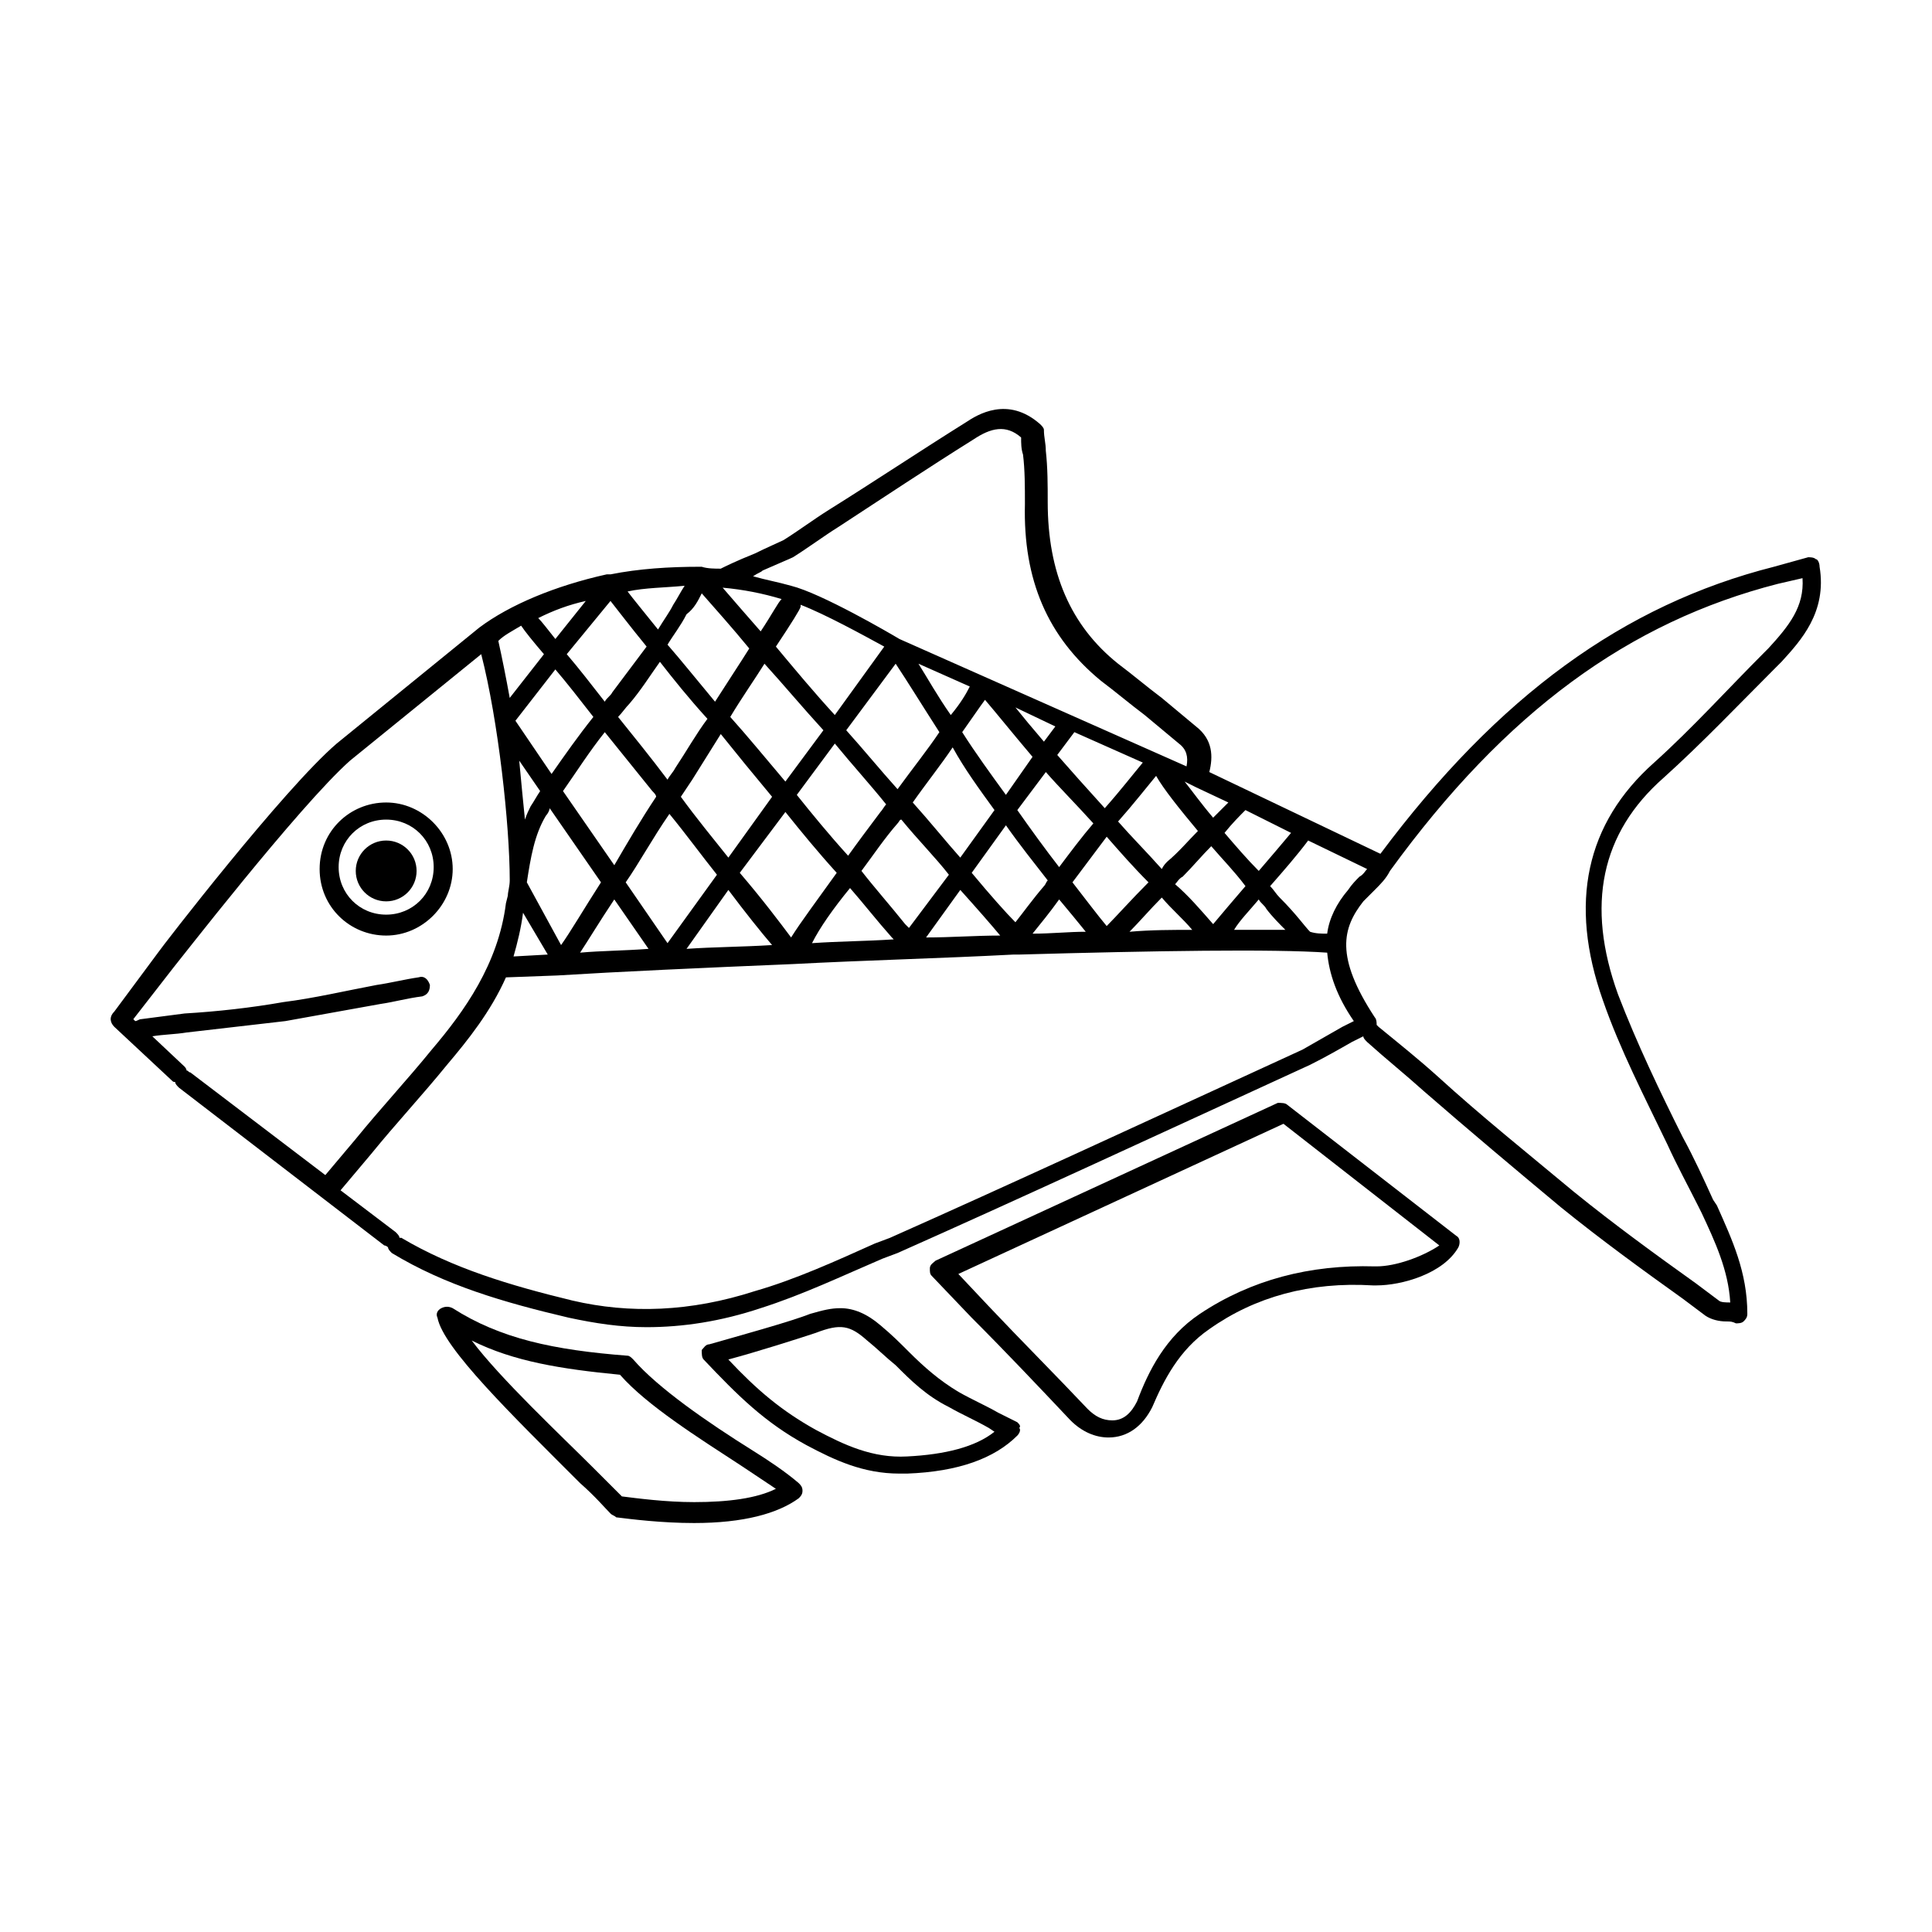
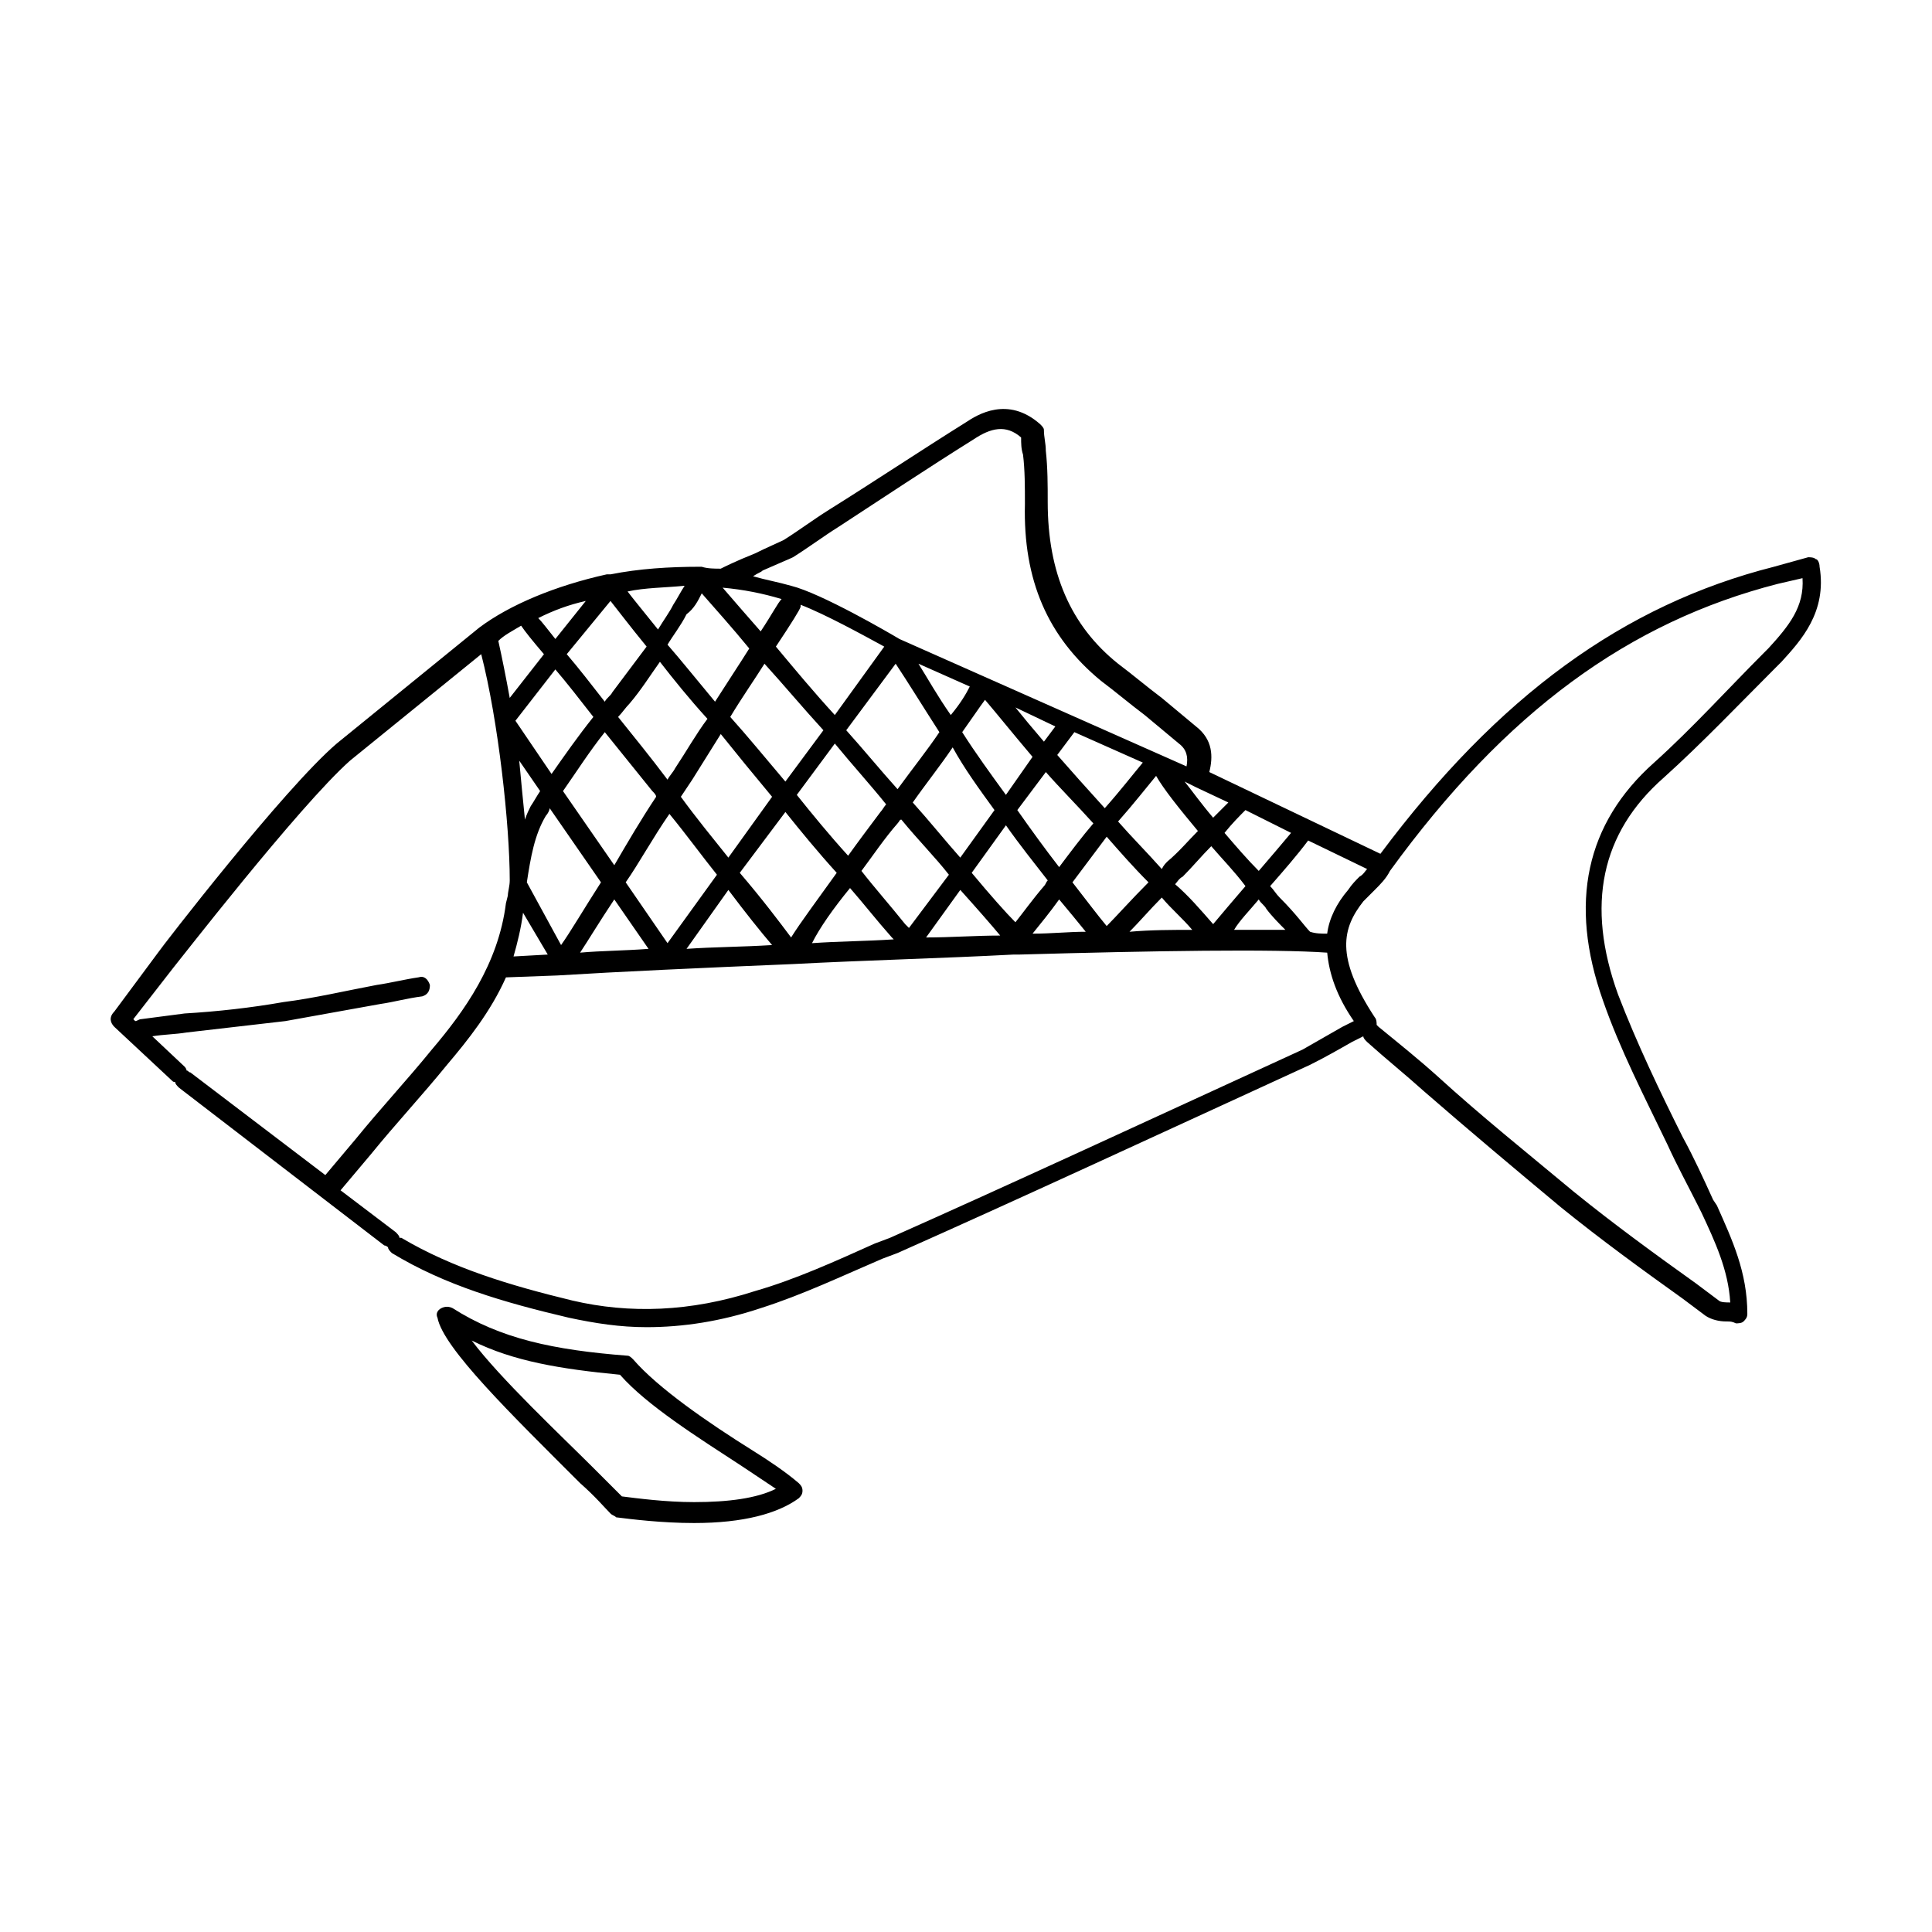
<svg xmlns="http://www.w3.org/2000/svg" fill="#000000" width="800px" height="800px" version="1.1" viewBox="144 144 512 512">
  <g>
    <path d="m625.2 292.18c-0.504-0.504-1.512-0.504-2.016-0.504l-9.07 2.519c-39.801 10.078-73.051 34.258-104.29 76.074l-45.344-21.664c1.008-4.031 1.008-8.566-3.527-12.09-3.023-2.519-6.047-5.039-9.07-7.559-4.031-3.023-7.559-6.047-11.586-9.07-12.594-10.078-18.641-24.184-18.641-42.824 0-4.535 0-9.07-0.504-13.602 0-2.016-0.504-3.527-0.504-5.543 0-0.504-0.504-1.008-1.008-1.512-8.562-7.555-16.625-2.516-19.645-0.5-12.09 7.559-24.184 15.617-36.273 23.176-4.031 2.519-8.062 5.543-12.09 8.062-1.008 0.504-4.535 2.016-7.559 3.527-5.039 2.016-8.062 3.527-9.07 4.031-1.512 0-3.527 0-5.039-0.504h-0.504c-8.062 0-16.121 0.504-23.68 2.016h-1.008c-13.602 3.023-25.695 8.062-33.754 14.105l-37.785 30.73c-14.105 12.09-46.352 53.906-47.359 55.418l-11.586 15.617c-1.512 1.512-1.008 3.023 0 4.031l15.113 14.105c0.504 0.504 0.504 0.504 1.008 0.504 0 0.504 0.504 1.008 1.008 1.512l54.41 41.816s0.504 0 1.008 0.504c0 0.504 0.504 1.008 1.008 1.512 14.105 8.566 29.727 13.098 46.855 17.129 7.055 1.512 13.602 2.519 20.656 2.519 9.574 0 19.648-1.512 30.23-5.039 11.082-3.527 21.664-8.566 32.242-13.098l4.031-1.512c31.738-14.105 66.504-30.23 109.33-49.879 4.031-2.016 7.559-4.031 11.082-6.047 1.008-0.504 2.016-1.008 3.023-1.512 0 0.504 0.504 1.008 1.008 1.512 5.039 4.535 10.078 8.566 15.113 13.098 11.586 10.078 24.184 20.656 36.273 30.73 10.578 8.566 21.664 16.625 32.242 24.184l6.047 4.535c1.512 1.008 3.527 1.512 5.543 1.512 1.008 0 1.512 0 2.519 0.504 0.504 0 1.512 0 2.016-0.504 0.504-0.504 1.008-1.008 1.008-2.016 0-11.082-4.031-19.648-8.062-28.719l-1.008-1.512c-2.519-5.543-5.039-11.082-8.062-16.625-6.047-12.09-12.09-24.688-17.129-37.785-8.566-23.68-4.535-42.824 12.09-57.434 10.078-9.07 20.152-19.648 29.727-29.223l1.512-1.512c5.039-5.543 12.09-13.098 10.078-25.191 0-1-0.504-2.008-1.008-2.008zm-118.9 82.121c-0.504 0.504-1.008 1.512-2.016 2.016-1.008 1.008-2.016 2.016-3.023 3.527-3.023 3.527-5.039 7.559-5.543 11.586-1.512 0-3.023 0-4.535-0.504-1.512-1.512-3.527-4.535-8.062-9.07-1.008-1.008-1.512-2.016-2.519-3.023 3.527-4.031 7.055-8.062 10.078-12.09zm-69.523-16.121c-5.039-5.543-9.07-10.078-12.594-14.105l4.535-6.047 18.137 8.062c-2.523 3.019-6.047 7.555-10.078 12.09zm13.602-8.566c2.016 3.527 6.047 8.566 11.082 14.609-2.519 2.519-5.039 5.543-8.062 8.062-0.504 0.504-1.008 1.008-1.512 2.016-4.031-4.535-8.062-8.566-11.586-12.594 4.031-4.535 7.559-9.07 10.078-12.094zm-16.625 12.594c-3.023 3.527-6.047 7.559-9.07 11.586-3.527-4.535-7.559-10.078-11.082-15.113l7.559-10.078c3.523 4.035 8.059 8.57 12.594 13.605zm-13.098-21.66c-3.023-3.527-5.543-6.551-7.559-9.07l10.578 5.039zm-3.023 4.027-7.055 10.078c-4.031-5.543-8.062-11.082-11.586-16.625 2.519-3.527 4.535-6.551 6.047-8.566 3.019 3.527 7.051 8.566 12.594 15.113zm-10.078 14.109-9.07 12.594c-4.031-4.535-8.062-9.574-12.594-14.609 3.527-5.039 7.559-10.078 10.578-14.609 3.027 5.539 7.055 11.082 11.086 16.625zm-11.586-25.191c-3.527-5.039-6.047-9.574-8.566-13.602l13.602 6.047c-1.004 2.012-2.516 4.531-5.035 7.555zm-3.023 4.535c-3.023 4.535-7.055 9.574-11.082 15.113-4.535-5.039-9.07-10.578-13.602-15.617l13.098-17.633c3.019 4.531 7.051 11.082 11.586 18.137zm-14.105 19.145c-0.504 0.504-1.008 1.512-1.512 2.016-3.023 4.031-6.047 8.062-8.566 11.586-5.039-5.543-9.574-11.082-13.602-16.121l10.078-13.602c4.531 5.539 9.57 11.082 13.602 16.121zm-13.605-23.68c-5.543-6.047-10.578-12.09-15.617-18.137 4.031-6.047 6.551-10.078 6.551-10.578v-0.504c6.551 2.519 16.625 8.062 22.168 11.082zm-3.023 4.031-10.078 13.602c-5.543-6.551-10.078-12.09-14.609-17.129 3.023-5.039 6.551-10.078 9.07-14.105 5.039 5.539 10.078 11.586 15.617 17.633zm-13.602 17.633-11.586 16.121c-4.031-5.039-8.566-10.578-12.594-16.121 1.008-1.512 2.016-3.023 3.023-4.535 2.519-4.031 5.039-8.062 7.559-12.09 4.027 5.035 8.559 10.578 13.598 16.625zm-25.695-7.559c-0.504 1.008-1.512 2.016-2.016 3.023-4.535-6.047-9.07-11.586-13.098-16.625 1.008-1.008 2.016-2.519 3.023-3.527 3.023-3.527 5.543-7.559 8.062-11.082 3.527 4.535 7.559 9.574 12.594 15.113-3.023 4.031-5.543 8.562-8.566 13.098zm-6.043 6.047c0.504 0.504 1.008 1.008 1.008 1.512-4.031 6.047-7.559 12.09-11.082 18.137l-13.602-19.648c3.527-5.039 7.055-10.578 11.082-15.617 4.027 5.035 8.562 10.578 12.594 15.617zm-26.703-4.535-9.574-14.105 10.578-13.602c3.023 3.527 6.551 8.062 10.078 12.594-4.027 5.039-7.555 10.074-11.082 15.113zm-3.023 4.535c-1.008 1.512-1.512 2.519-2.519 4.031-0.504 1.008-1.008 2.016-1.512 3.527-0.504-5.039-1.008-10.078-1.512-15.617zm-4.535 32.242 6.551 11.082-9.07 0.504c1.008-3.523 2.016-7.555 2.519-11.586zm1.008-8.059c0.504 0 0.504 0 0 0 1.008-6.551 2.016-12.594 5.039-17.633 0.504-0.504 1.008-1.512 1.008-2.016l13.602 19.648c-4.535 7.055-8.062 13.098-10.578 16.625zm23.176 4.531 9.07 13.098c-6.551 0.504-12.594 0.504-18.137 1.008 2.016-3.019 5.035-8.059 9.066-14.105zm3.023-4.531c3.527-5.039 7.055-11.586 11.586-18.137 4.535 5.543 8.566 11.082 12.594 16.121l-13.098 18.137zm27.207 2.016c4.535 6.047 8.566 11.082 11.586 14.609-8.062 0.504-15.617 0.504-22.672 1.008zm3.023-4.535 12.09-16.121c4.031 5.039 8.566 10.578 13.602 16.121-5.039 7.055-9.574 13.098-12.09 17.129-3.023-4.031-7.559-10.078-13.602-17.129zm29.219 4.031c3.527 4.031 7.055 8.566 11.082 13.098l0.504 0.504c-7.559 0.504-14.609 0.504-21.664 1.008 2.019-4.031 5.543-9.07 10.078-14.609zm3.023-4.535c3.023-4.031 6.047-8.566 9.574-12.594 0.504-0.504 0.504-1.008 1.008-1.008 4.535 5.543 9.07 10.078 12.594 14.609l-10.582 14.105-1.008-1.008c-4.027-5.039-8.059-9.57-11.586-14.105zm26.199 5.039c4.535 5.039 8.062 9.07 10.578 12.09-6.551 0-13.098 0.504-19.648 0.504zm3.023-4.535 9.07-12.594c3.527 5.039 7.559 10.078 11.082 14.609-0.504 0.504-0.504 1.008-1.008 1.512-3.023 3.527-5.543 7.055-7.559 9.574-2.519-2.523-6.551-7.055-11.586-13.102zm23.172 7.051c2.519 3.023 5.039 6.047 7.055 8.566-4.535 0-9.07 0.504-14.105 0.504 2.016-2.519 4.535-5.543 7.051-9.07zm3.527-4.531c3.023-4.031 6.047-8.062 9.07-12.09 3.527 4.031 7.055 8.062 11.082 12.09-4.535 4.535-8.566 9.07-11.082 11.586-2.519-3.023-5.543-7.055-9.07-11.586zm23.68 4.031c2.519 3.023 5.543 5.543 8.062 8.566-5.039 0-11.082 0-16.625 0.504 2.516-2.523 5.539-6.051 8.562-9.07zm3.527-3.527c0.504-0.504 1.008-1.512 2.016-2.016 2.519-2.519 5.039-5.543 7.559-8.062 3.023 3.527 6.047 6.551 9.07 10.578-3.023 3.527-6.047 7.055-8.566 10.078-3.527-4.031-6.551-7.555-10.078-10.578zm22.168 4.027c0.504 1.008 1.512 1.512 2.016 2.519 1.512 2.016 3.527 4.031 5.039 5.543h-13.602c1.508-2.519 4.027-5.039 6.547-8.062zm8.562-17.633c-2.519 3.023-5.543 6.551-8.566 10.078-3.023-3.023-6.047-6.551-9.07-10.078 2.016-2.519 4.031-4.535 5.543-6.047zm-25.188-12.09 8.566 4.031c-1.008 1.008-2.519 2.519-4.031 4.031-3.023-3.527-5.543-7.055-7.559-9.574zm-114.87-57.434c4.535-2.016 7.055-3.023 8.062-3.527 4.031-2.519 8.062-5.543 12.09-8.062 11.586-7.559 23.68-15.617 35.77-23.176 4.535-3.023 8.566-4.031 12.594-0.504 0 1.512 0 3.023 0.504 4.535 0.504 4.031 0.504 8.566 0.504 13.098-0.504 20.152 6.047 35.266 20.152 46.855 4.031 3.023 7.559 6.047 11.586 9.07 3.023 2.519 6.047 5.039 9.07 7.559 2.016 1.512 2.519 3.527 2.016 6.047l-76.074-33.754c-2.519-1.512-20.656-12.09-28.719-14.105-3.527-1.008-6.551-1.512-10.078-2.519 1.516-1.012 2.019-1.012 2.523-1.516zm5.039 7.555c-1.008 1.008-2.519 4.031-5.543 8.566-3.527-4.031-7.055-8.062-10.078-11.586 5.547 0.504 10.582 1.508 15.621 3.019zm-21.16-1.512c3.527 4.031 8.062 9.07 12.594 14.609-2.519 4.031-5.543 8.566-9.07 14.105-5.039-6.047-9.07-11.082-12.594-15.113 1.512-2.519 3.527-5.039 5.039-8.062 2.016-1.508 3.023-3.523 4.031-5.539zm-4.535-2.012c-1.008 1.512-2.016 3.527-3.023 5.039-1.008 2.016-2.519 4.031-4.031 6.551-4.031-5.039-6.551-8.062-8.062-10.078 4.539-1.008 10.082-1.008 15.117-1.512zm-19.648 4.027c2.016 2.519 5.039 6.551 9.574 12.09-3.023 4.031-6.047 8.062-9.07 12.09-0.504 1.008-1.512 1.512-2.016 2.519-3.527-4.535-7.055-9.07-10.078-12.594zm-6.547 0-8.062 10.078c-2.016-2.519-3.527-4.535-4.535-5.543 4.031-2.016 8.062-3.527 12.598-4.535zm-17.133 6.551c1.008 1.512 3.023 4.031 6.047 7.559l-9.07 11.586c-1.008-5.543-2.016-10.578-3.023-15.113 1.516-1.512 3.531-2.519 6.047-4.031zm-87.66 118.39c-0.504 0-0.504-0.504-1.008-0.504 0-0.504-0.504-1.008-0.504-1.008l-8.566-8.062c3.023-0.504 6.047-0.504 9.07-1.008 8.566-1.008 17.633-2.016 26.199-3.023 8.566-1.512 16.625-3.023 25.191-4.535 3.527-0.504 7.055-1.512 11.082-2.016 1.512-0.504 2.016-1.512 2.016-3.023-0.504-1.512-1.512-2.519-3.023-2.016-3.527 0.504-7.559 1.512-11.082 2.016-8.062 1.512-16.625 3.527-24.688 4.535-8.566 1.512-17.633 2.519-26.199 3.023-4.031 0.504-7.559 1.008-11.586 1.512-0.504 0-1.008 0.504-1.512 0.504l-0.504-0.504 10.578-13.602c0.504-0.504 33.25-42.824 46.855-54.914l34.762-28.215c4.535 17.633 7.559 45.344 7.559 59.953 0 1.512-0.504 3.023-0.504 4.031l-0.504 2.016c-2.016 16.121-11.082 28.719-19.648 38.793-6.551 8.062-13.602 15.617-20.152 23.68l-8.062 9.574zm305.31-12.09c-3.527 2.016-7.055 4.031-10.578 6.047-42.824 19.648-77.586 35.77-109.33 49.879l-4.031 1.512c-10.078 4.535-21.16 9.574-31.738 12.594-17.129 5.543-33.25 6.047-48.367 2.519-16.625-4.031-31.738-8.566-45.344-16.625h-0.504c0-0.504-0.504-1.008-1.008-1.512l-14.609-11.082 8.062-9.574c6.551-8.062 13.602-15.617 20.152-23.68 5.543-6.551 11.586-14.105 15.617-23.176l13.602-0.504c16.121-1.008 38.289-2.016 62.473-3.023 19.145-1.008 39.297-1.512 58.441-2.519h1.512c35.77-1.008 67.512-1.512 81.617-0.504 0.504 5.543 2.519 11.586 7.055 18.137-1.008 0.504-2.016 1.008-3.023 1.512zm112.85-100.26-1.008 1.008c-9.574 9.574-19.145 20.152-29.223 29.223-18.137 16.121-22.672 37.281-13.602 62.977 4.535 13.098 11.082 25.695 17.129 38.289 2.519 5.543 5.543 11.082 8.062 16.121l1.008 2.016c3.527 7.559 7.055 15.113 7.559 23.68-1.008 0-2.519 0-3.023-0.504l-6.047-4.535c-10.578-7.559-21.664-15.617-32.242-24.184-12.09-10.078-24.688-20.152-36.273-30.73-5.039-4.535-10.078-8.566-15.617-13.098l-0.504-0.504c0-0.504 0-1.512-0.504-2.016-10.578-16.121-8.566-23.68-3.023-30.73 1.008-1.008 2.016-2.016 3.023-3.023 1.512-1.512 3.023-3.023 4.031-5.039 30.73-42.32 63.48-66 102.78-76.074l6.551-1.512c0.5 7.551-3.531 12.59-9.074 18.637z" />
-     <path d="m485.14 436.78c-0.504-0.504-1.512-0.504-2.519-0.504l-90.688 41.816c-0.504 0.504-1.512 1.008-1.512 2.016 0 1.008 0 1.512 0.504 2.016l10.578 11.082c9.07 9.07 17.633 18.137 26.199 27.207 3.023 3.023 6.551 4.535 10.078 4.535 5.039 0 9.07-3.023 11.586-8.062 3.023-7.055 7.055-15.113 15.113-20.656 12.09-8.566 26.703-12.594 43.328-11.586h1.008c6.551 0 17.633-3.023 21.664-10.078 0.504-1.008 0.504-2.519-0.504-3.023zm23.68 42.824h-0.504c-17.129-0.504-32.746 3.527-46.352 12.594-9.07 6.047-13.602 15.113-16.625 23.176-1.512 3.023-3.527 5.039-6.551 5.039-2.519 0-4.535-1.008-6.551-3.023-8.566-9.07-17.633-18.137-26.199-27.207l-8.062-8.566 86.152-39.801 41.312 32.242c-4.527 3.027-11.582 5.547-16.621 5.547z" />
-     <path d="m413.6 520.91-5.039-2.519c-3.527-2.016-7.055-3.527-10.578-5.543-5.039-3.023-9.07-6.551-13.098-10.578-2.519-2.519-4.535-4.535-7.559-7.055-3.527-3.023-7.055-4.535-10.578-4.535-2.519 0-4.535 0.504-8.062 1.512-5.039 2.016-19.648 6.047-26.703 8.062-1.008 0-1.512 1.008-2.016 1.512 0 1.008 0 2.016 0.504 2.519 9.07 9.574 16.121 16.625 27.207 22.672 7.559 4.031 15.113 7.559 24.688 7.559h2.016c13.602-0.504 23.176-4.031 29.223-10.078 0.504-0.504 1.008-1.512 0.504-2.016 0.5-0.504-0.004-1.008-0.508-1.512zm-29.223 9.066c-9.07 0.504-16.625-3.023-24.184-7.055-9.07-5.039-15.617-10.578-23.176-18.641 7.559-2.016 18.641-5.543 23.176-7.055 6.551-2.519 9.07-2.016 13.602 2.016 2.519 2.016 5.039 4.535 7.559 6.551 4.031 4.031 8.062 8.062 14.105 11.082 3.527 2.016 7.055 3.527 10.578 5.543l1.512 1.008c-5.035 4.031-13.094 6.047-23.172 6.551z" />
    <path d="m343.57 528.47c-12.09-7.559-25.191-16.625-31.738-24.184-0.504-0.504-1.008-1.008-1.512-1.008-19.648-1.512-33.754-4.535-46.352-12.594-1.008-0.504-2.016-0.504-3.023 0-1.008 0.504-1.512 1.512-1.008 2.519 1.512 8.062 19.648 25.695 37.785 43.832 4.031 3.527 6.551 6.551 8.062 8.062 0.504 0.504 1.008 0.504 1.512 1.008 4.031 0.504 12.09 1.512 20.656 1.512 13.098 0 22.168-2.519 27.711-6.551 0.504-0.504 1.008-1.008 1.008-2.016 0-1.008-0.504-1.512-1.008-2.016-3.527-3.023-8.062-6.047-12.094-8.566zm-15.617 13.605c-7.559 0-15.113-1.008-19.145-1.512l-7.559-7.559c-8.566-8.566-24.688-23.68-32.242-33.754 11.082 5.543 23.68 7.559 39.297 9.07 7.055 8.062 20.656 16.625 32.242 24.184 3.023 2.016 6.047 4.031 9.07 6.047-5.039 2.516-12.594 3.523-21.664 3.523z" />
-     <path d="m263.97 374.3c0-9.574-8.062-17.633-17.633-17.633-9.57 0-17.633 7.555-17.633 17.633 0 10.078 8.062 17.633 17.633 17.633 9.574 0 17.633-8.062 17.633-17.633zm-17.633 12.09c-7.055 0-12.594-5.543-12.594-12.594 0-7.055 5.543-12.594 12.594-12.594 7.055 0 12.594 5.543 12.594 12.594 0.004 7.055-5.539 12.594-12.594 12.594z" />
-     <path d="m254.4 374.81c0 4.453-3.609 8.059-8.062 8.059-4.453 0-8.059-3.606-8.059-8.059s3.606-8.062 8.059-8.062c4.453 0 8.062 3.609 8.062 8.062" />
  </g>
</svg>